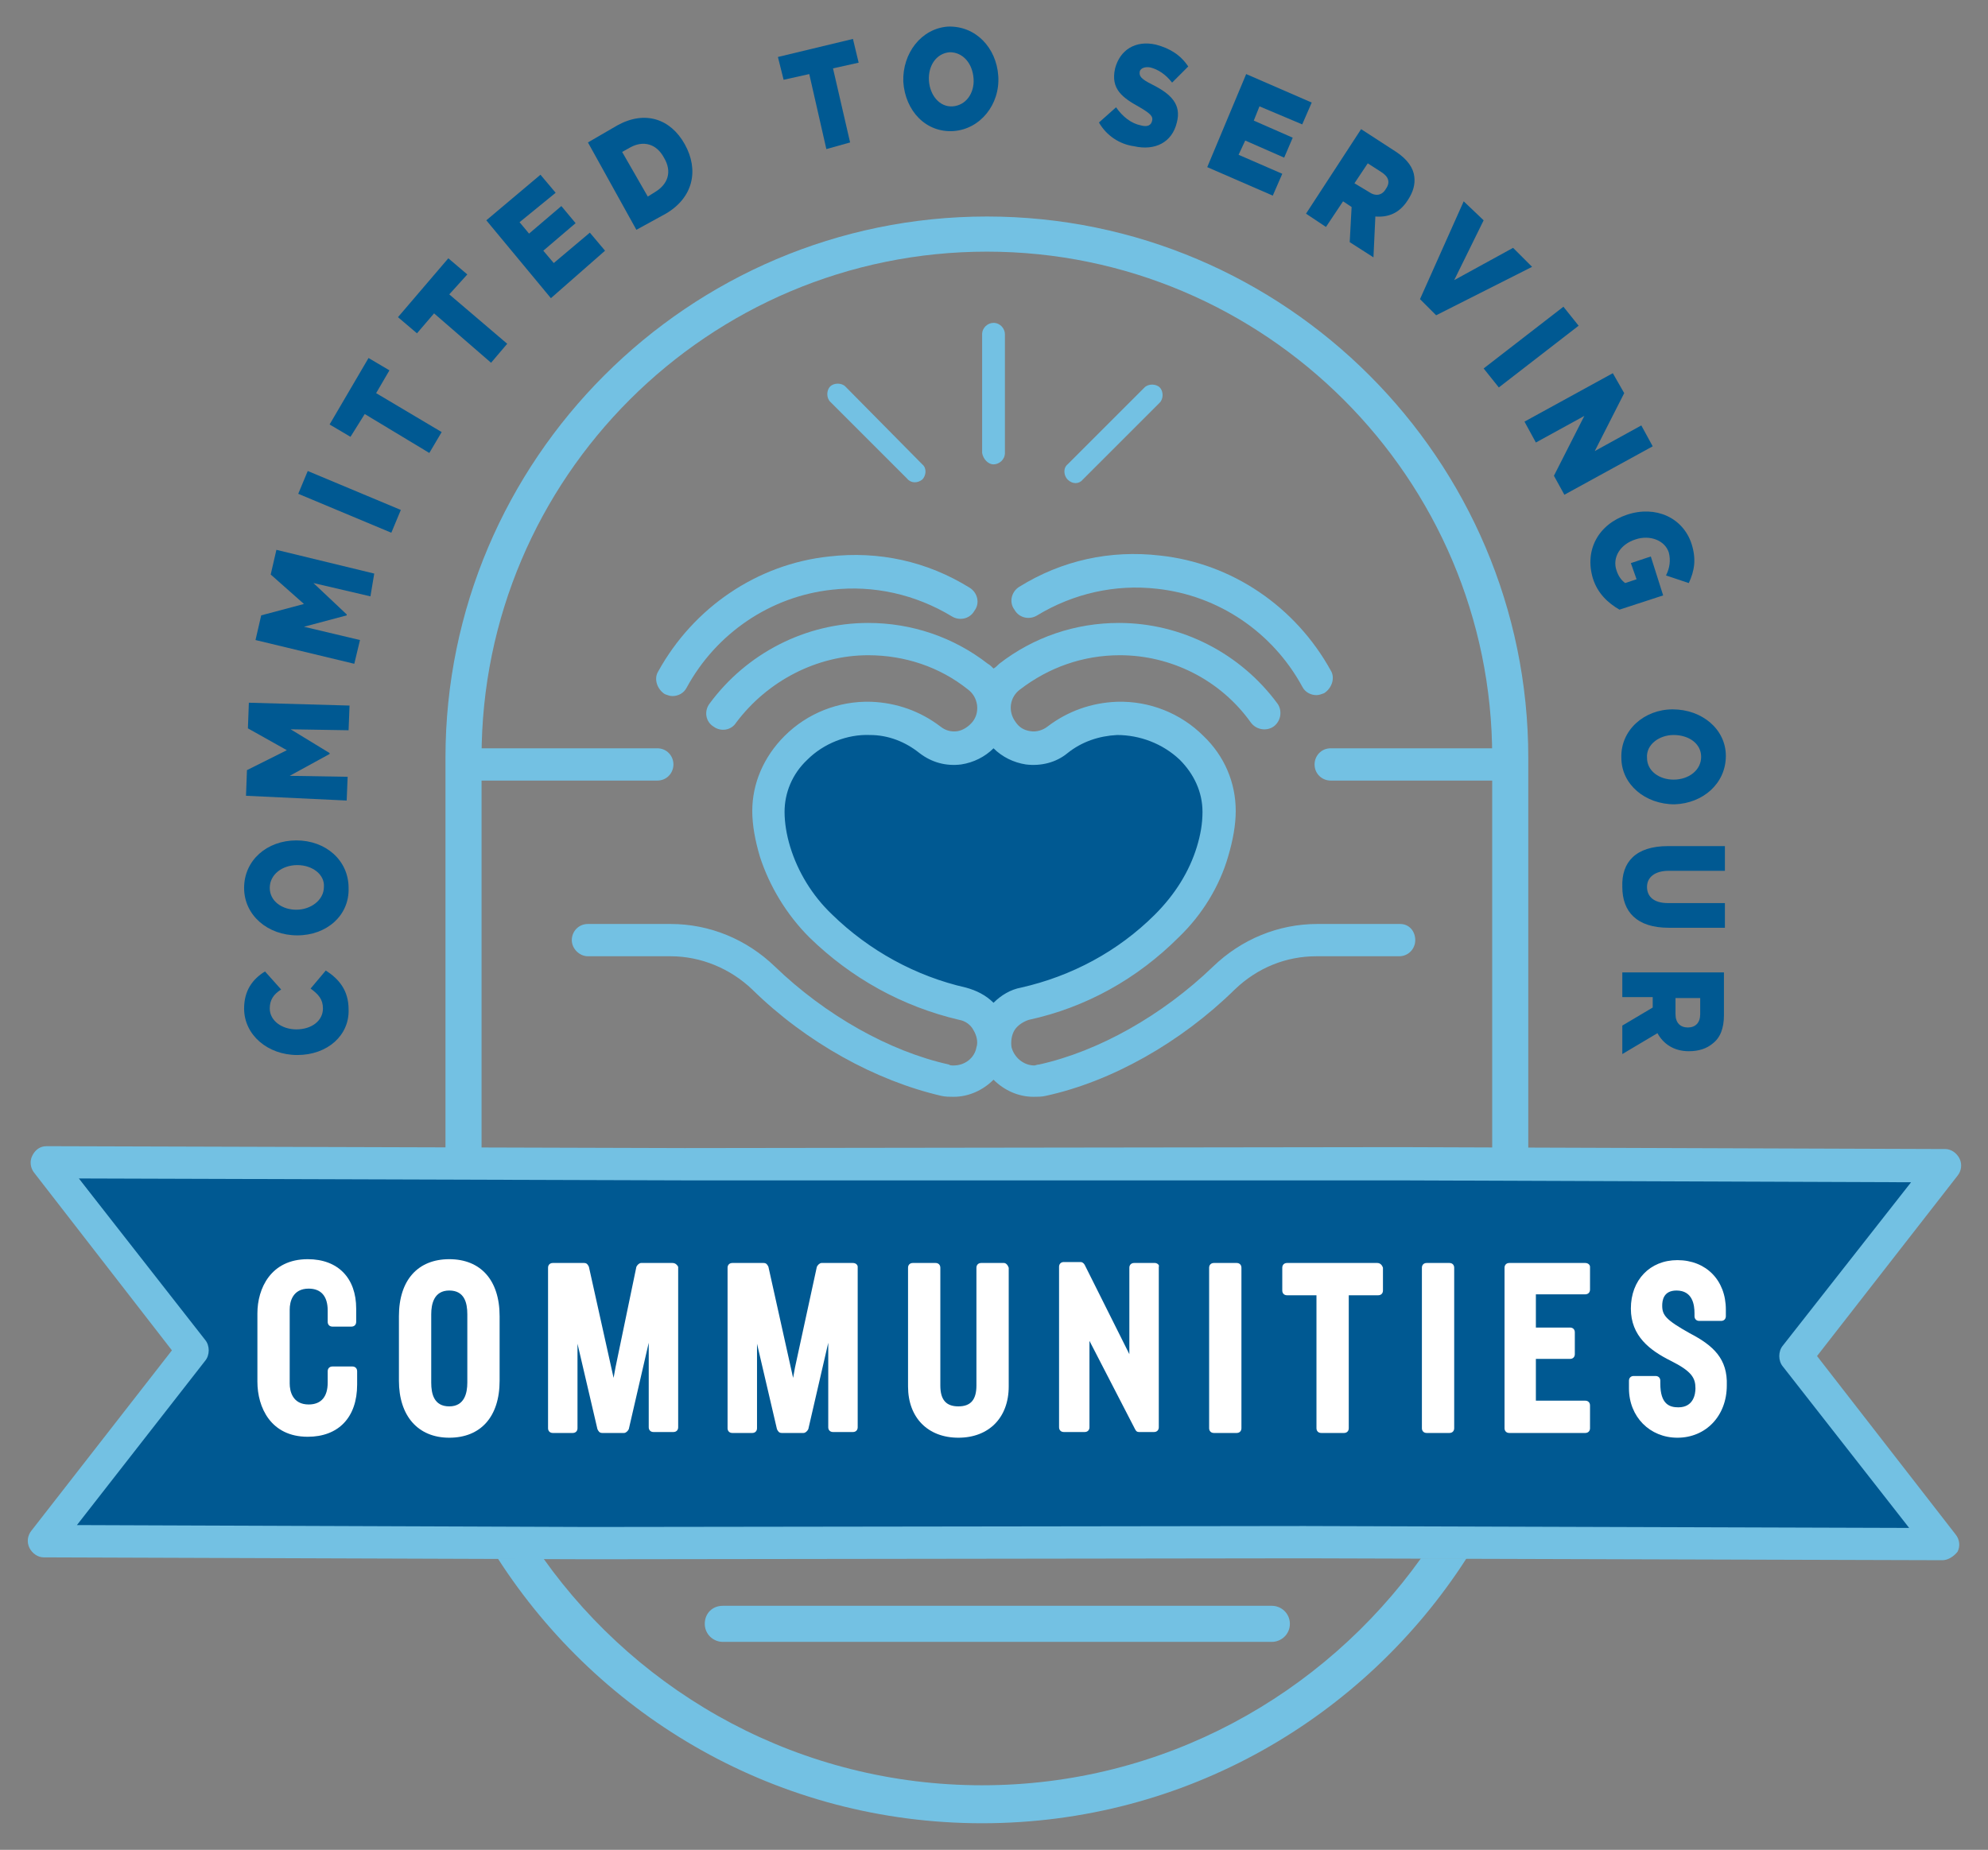
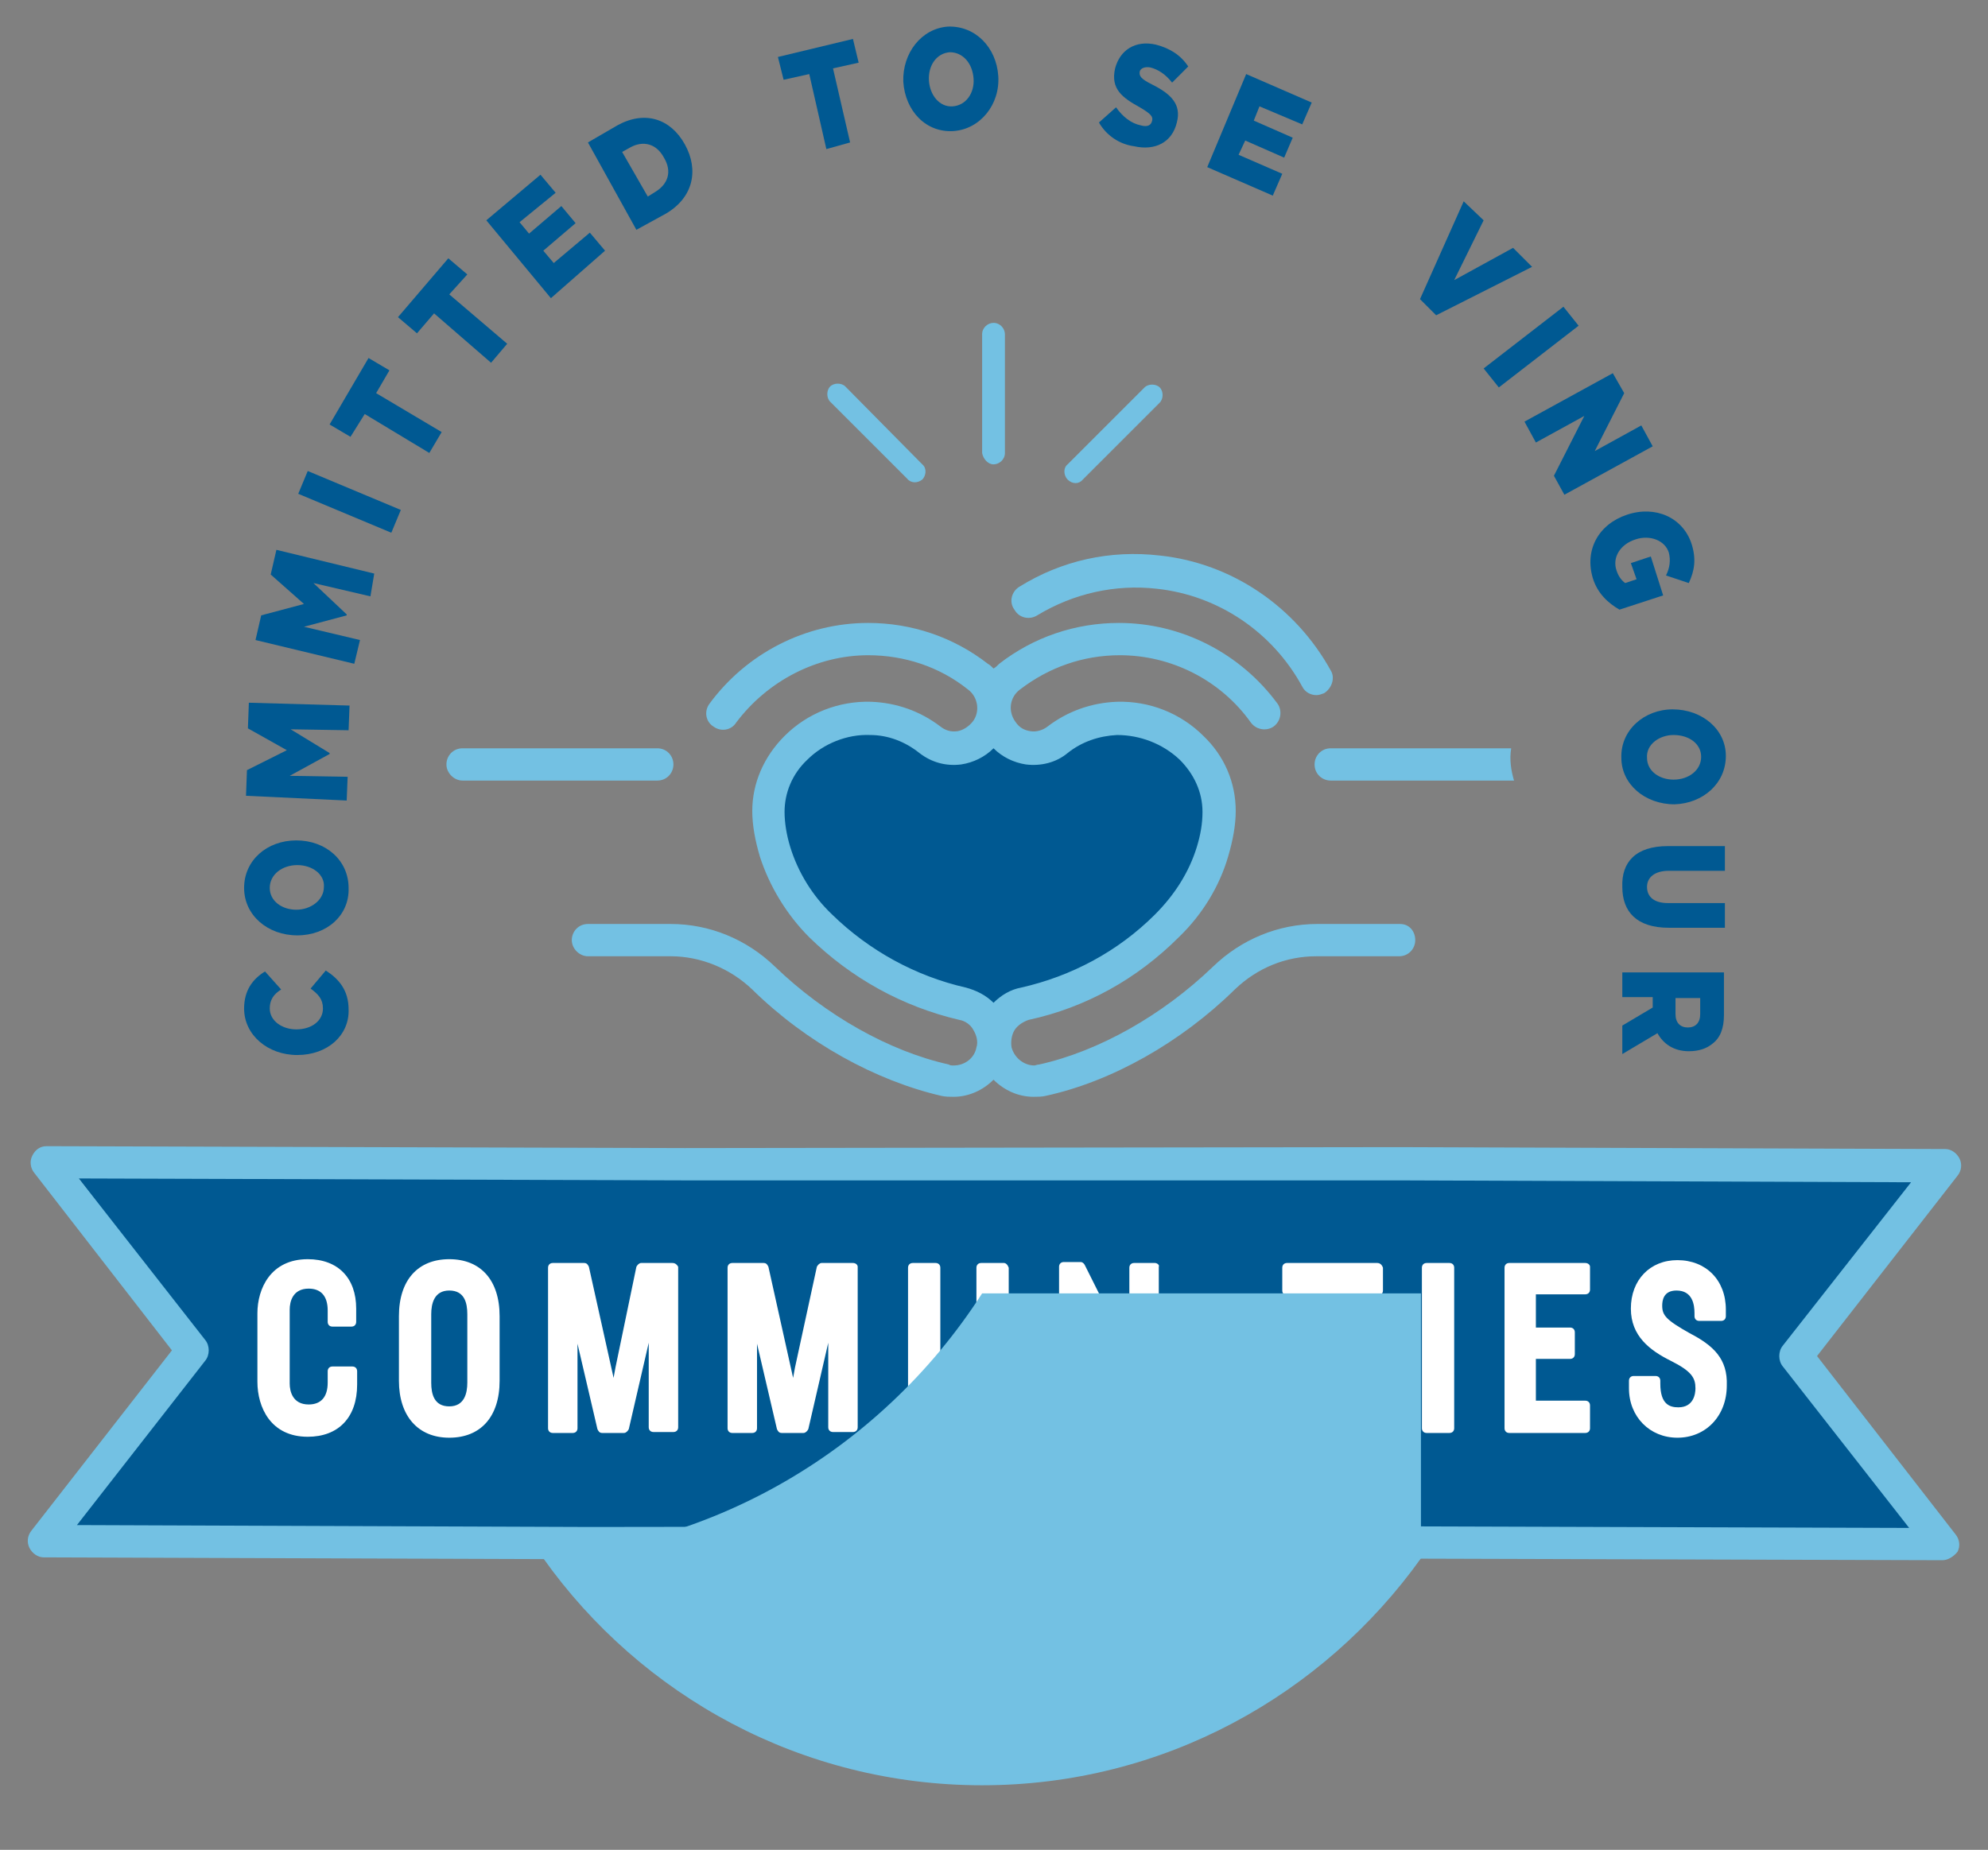
<svg xmlns="http://www.w3.org/2000/svg" version="1.1" id="Layer_1" x="0px" y="0px" viewBox="0 0 209.3 194.8" style="enable-background:new 0 0 209.3 194.8;" xml:space="preserve">
  <rect x="0" y="0" width="209.3" height="194.8" fill="#808080" stroke="none" />
  <style type="text/css">
	.st0{fill:#005992;}
	.st1{fill:#FFFFFF;}
	.st2{fill:#73C1E3;}
</style>
  <g>
    <g>
      <path class="st0" d="M138.1,160.9l64.3,0.2L189,143.7c-0.5-0.7-0.5-1.6,0-2.3l13.6-17.5l-54.5-0.2l-75.9,0.1l-64.3-0.2L21.2,141    c0.5,0.7,0.5,1.6,0,2.3L7.7,160.8l54.5,0.2L138.1,160.9z" />
    </g>
    <path class="st0" d="M126.3,78.6c-3.1-3.7-7.7-4.2-12.1-3.4c-0.7,2-2.4,3.5-5.1,3.5c-1.5,0-2.6-0.5-3.5-1.2   c-1.4,0.4-2.8,0.8-4.1,1.4c-0.5,0.2-1,0.5-1.6,0.8c-3.8-2-8.6-4-12.8-2.5c-4.6,1.7-6.9,6.7-5.8,11.3c1,4.7,4.5,8.7,8.3,11.5   c1.9,1.4,4.1,2.4,6.3,3.2c1.3,0.4,2.7,0.6,4,0.8c1.5,2.1,4.6,3,7.4,1.8c6.1-2.8,13.2-5.2,17.6-10.5   C128.8,90.7,130.5,83.6,126.3,78.6z" />
    <g>
      <path class="st0" d="M31.3,111.1L31.3,111.1c-3.1,0-5.6-2.1-5.6-4.9c0-1.9,0.9-3.1,2.2-3.9l1.7,1.9c-0.8,0.5-1.2,1.1-1.2,2    c0,1.3,1.3,2.2,2.8,2.2h0c1.6,0,2.8-0.9,2.8-2.2c0-1-0.5-1.5-1.3-2.1l1.6-1.9c1.4,0.9,2.4,2.1,2.4,4.1    C36.8,109,34.5,111.1,31.3,111.1z" />
      <path class="st0" d="M31.3,98.5L31.3,98.5c-3.1,0-5.6-2.1-5.6-5c0-2.9,2.4-5,5.5-5h0c3.1,0,5.5,2.1,5.5,5    C36.8,96.4,34.4,98.5,31.3,98.5z M31.3,91.1L31.3,91.1c-1.6,0-2.9,1-2.9,2.4c0,1.4,1.3,2.3,2.8,2.3h0c1.5,0,2.9-1,2.9-2.4    C34.2,92.1,32.9,91.1,31.3,91.1z" />
      <path class="st0" d="M25.9,83.8l0.1-2.7l4.2-2.1l-4.1-2.3l0.1-2.7l10.6,0.3l-0.1,2.6l-6.1-0.1l4.1,2.5l0,0.1l-4.2,2.3l6.1,0.1    l-0.1,2.5L25.9,83.8z" />
      <path class="st0" d="M26.9,67.4l0.6-2.6l4.5-1.2l-3.5-3.1l0.6-2.6l10.3,2.5L39,62.8L33,61.4l3.5,3.3l0,0.1L32,66l5.9,1.4l-0.6,2.5    L26.9,67.4z" />
      <path class="st0" d="M31.4,52l1-2.4l9.8,4.1l-1,2.4L31.4,52z" />
      <path class="st0" d="M38.4,43.6L36.9,46l-2.2-1.3l4.1-7l2.2,1.3l-1.4,2.4l6.9,4.1l-1.3,2.2L38.4,43.6z" />
      <path class="st0" d="M45.7,33l-1.8,2.1l-2-1.7l5.3-6.2l2,1.7L47.3,31l6.1,5.2l-1.7,2L45.7,33z" />
      <path class="st0" d="M51.2,23.2l5.7-4.8l1.6,1.9l-3.8,3.1l1,1.2l3.4-2.9l1.5,1.8l-3.4,2.9l1.1,1.3l3.8-3.2l1.6,1.9L58,31.4    L51.2,23.2z" />
      <path class="st0" d="M61.9,15l3.1-1.8c2.9-1.6,5.6-0.7,7.1,2l0,0c1.5,2.7,0.9,5.6-2,7.3l-3.1,1.7L61.9,15z M69,20.2    c1.3-0.8,1.8-2.1,0.9-3.6l0,0c-0.8-1.5-2.2-1.8-3.5-1.1L65.5,16l2.7,4.7L69,20.2z" />
      <path class="st0" d="M85.2,7.8l-2.7,0.6L81.9,6l7.9-1.9l0.6,2.5l-2.7,0.6l1.8,7.8L87,15.7L85.2,7.8z" />
      <path class="st0" d="M95.1,8.6L95.1,8.6C95,5.6,97,3,99.8,2.8c2.9-0.1,5.1,2.2,5.3,5.2l0,0c0.2,3-1.9,5.6-4.7,5.8    C97.5,14,95.3,11.7,95.1,8.6z M102.5,8.3L102.5,8.3c-0.1-1.6-1.1-2.8-2.5-2.8c-1.4,0.1-2.3,1.4-2.2,3l0,0c0.1,1.5,1.1,2.8,2.5,2.7    C101.7,11.1,102.6,9.8,102.5,8.3z" />
      <path class="st0" d="M115.7,12.9l1.8-1.6c0.7,1,1.6,1.7,2.6,1.9c0.7,0.2,1.1,0,1.2-0.5l0,0c0.1-0.4-0.1-0.7-1.3-1.4    c-1.8-1-3.1-1.9-2.6-4.1l0,0c0.5-1.9,2.1-3,4.3-2.5c1.5,0.4,2.6,1.1,3.4,2.3l-1.7,1.7c-0.7-0.9-1.5-1.4-2.3-1.6    c-0.6-0.1-1,0.1-1.1,0.4l0,0c-0.1,0.5,0.1,0.8,1.3,1.4c2,1,3.1,2.1,2.6,4l0,0c-0.5,2.1-2.3,3-4.5,2.5    C117.9,15.2,116.5,14.3,115.7,12.9z" />
      <path class="st0" d="M131.2,7.8l6.9,3l-1,2.3l-4.5-1.9l-0.6,1.5l4.1,1.8l-0.9,2.1l-4.1-1.8l-0.7,1.5l4.6,2l-1,2.3l-6.9-3    L131.2,7.8z" />
-       <path class="st0" d="M143.3,13.6l3.7,2.4c1.2,0.8,1.8,1.7,1.9,2.6c0.1,0.8-0.1,1.6-0.7,2.5l0,0c-0.9,1.4-2.1,1.8-3.4,1.7l-0.2,4.3    l-2.5-1.6l0.2-3.7l0,0l-0.9-0.6l-1.8,2.7l-2.1-1.4L143.3,13.6z M144.1,20.2c0.7,0.5,1.4,0.4,1.8-0.3l0,0c0.5-0.7,0.3-1.3-0.5-1.8    l-1.4-0.9l-1.4,2.1L144.1,20.2z" />
      <path class="st0" d="M154.1,21.2l2.1,2l-3.1,6.3l6.2-3.4l2,2l-10.1,5.1l-1.7-1.7L154.1,21.2z" />
      <path class="st0" d="M164.6,32.3l1.6,2l-8.4,6.5l-1.6-2L164.6,32.3z" />
      <path class="st0" d="M169.8,39.3l1.2,2.1l-3.1,6.1l4.9-2.7L174,47l-9.3,5.1l-1.1-2l3.2-6.3l-5.1,2.8l-1.2-2.2L169.8,39.3z" />
      <path class="st0" d="M171.3,54.2L171.3,54.2c3-1,5.9,0.3,6.8,3.1c0.5,1.6,0.3,2.8-0.3,4.1l-2.4-0.8c0.4-0.8,0.5-1.6,0.3-2.4    c-0.4-1.3-2-1.9-3.5-1.4l0,0c-1.6,0.5-2.5,1.9-2,3.3c0.2,0.6,0.5,1,0.9,1.3l1.2-0.4l-0.6-1.7l2.1-0.7l1.3,4.1l-4.6,1.5    c-1.2-0.7-2.3-1.7-2.8-3.3C166.8,57.9,168.3,55.2,171.3,54.2z" />
      <path class="st0" d="M176.1,74.7L176.1,74.7c3.1,0,5.6,2.1,5.6,4.9c0,2.9-2.4,5-5.4,5.1l0,0c-3.1,0-5.6-2.1-5.6-4.9    C170.6,76.9,173.1,74.7,176.1,74.7z M176.2,82.1L176.2,82.1c1.6,0,2.9-1,2.9-2.4c0-1.4-1.3-2.3-2.9-2.3h0c-1.5,0-2.9,1-2.8,2.4    C173.4,81.2,174.7,82.1,176.2,82.1z" />
      <path class="st0" d="M175.6,89.1h6v2.6h-5.9c-1.5,0-2.3,0.7-2.3,1.7s0.7,1.7,2.2,1.7h6v2.6h-5.9c-3.4,0-4.9-1.7-4.9-4.3    C170.7,90.8,172.2,89.1,175.6,89.1z" />
      <path class="st0" d="M181.5,102.5v4.4c0,1.4-0.4,2.4-1.2,3c-0.6,0.5-1.4,0.8-2.5,0.8h0c-1.6,0-2.7-0.8-3.3-1.9l-3.7,2.2v-3    l3.2-1.9v0v-1.1h-3.2v-2.6H181.5z M176.4,106.8c0,0.9,0.5,1.4,1.3,1.4h0c0.8,0,1.3-0.5,1.3-1.4v-1.7h-2.6V106.8z" />
    </g>
    <g>
      <path class="st1" d="M32.4,132.6c-3.9,0-5.3,3.1-5.3,5.7v7.2c0,2.7,1.4,5.8,5.3,5.8c3.2,0,5.2-2,5.2-5.5v-1.4    c0-0.3-0.2-0.5-0.5-0.5h-2.1c-0.3,0-0.5,0.2-0.5,0.5v1.2c0,1.5-0.7,2.3-2,2.3c-1.7,0-2-1.4-2-2.2v-7.8c0-0.8,0.3-2.2,2-2.2    c1.3,0,2,0.8,2,2.3v1.2c0,0.3,0.2,0.5,0.5,0.5H37c0.3,0,0.5-0.2,0.5-0.5v-1.4C37.5,134.6,35.6,132.6,32.4,132.6z" />
      <path class="st1" d="M47.3,132.6c-3.3,0-5.3,2.2-5.3,6v6.8c0,3.7,2,6,5.3,6c3.3,0,5.3-2.2,5.3-6v-6.8    C52.6,134.8,50.6,132.6,47.3,132.6z M45.4,138.4c0-1.1,0.3-2.5,1.9-2.5c1.6,0,1.9,1.3,1.9,2.5v7.2c0,1.1-0.3,2.5-1.9,2.5    c-1.6,0-1.9-1.3-1.9-2.5V138.4z" />
      <path class="st1" d="M70.8,133h-3.3c-0.2,0-0.4,0.2-0.5,0.4L64.8,144l-0.2,1.1l-2.6-11.7c-0.1-0.2-0.2-0.4-0.5-0.4h-3.3    c-0.3,0-0.5,0.2-0.5,0.5v16.9c0,0.3,0.2,0.5,0.5,0.5h2.1c0.3,0,0.5-0.2,0.5-0.5v-8.9l2.1,9c0.1,0.2,0.2,0.4,0.5,0.4h2.3    c0.2,0,0.4-0.2,0.5-0.4l2.1-9.1v8.9c0,0.3,0.2,0.5,0.5,0.5h2.1c0.3,0,0.5-0.2,0.5-0.5v-16.9C71.3,133.2,71.1,133,70.8,133z" />
      <path class="st1" d="M89.8,133h-3.3c-0.2,0-0.4,0.2-0.5,0.4L83.7,144l-0.2,1.1l-2.6-11.7c-0.1-0.2-0.2-0.4-0.5-0.4h-3.3    c-0.3,0-0.5,0.2-0.5,0.5v16.9c0,0.3,0.2,0.5,0.5,0.5h2.1c0.3,0,0.5-0.2,0.5-0.5v-8.9l2.1,9c0.1,0.2,0.2,0.4,0.5,0.4h2.3    c0.2,0,0.4-0.2,0.5-0.4l2.1-9.1v8.9c0,0.3,0.2,0.5,0.5,0.5h2.1c0.3,0,0.5-0.2,0.5-0.5v-16.9C90.3,133.2,90.1,133,89.8,133z" />
      <path class="st1" d="M105.7,133h-2.4c-0.3,0-0.5,0.2-0.5,0.5v12.4c0,1.5-0.6,2.2-1.9,2.2c-1.3,0-1.9-0.7-1.9-2.2v-12.4    c0-0.3-0.2-0.5-0.5-0.5h-2.4c-0.3,0-0.5,0.2-0.5,0.5V146c0,3.3,2.1,5.4,5.3,5.4c3.2,0,5.3-2.1,5.3-5.4v-12.5    C106.1,133.2,105.9,133,105.7,133z" />
      <path class="st1" d="M121.6,133h-2.2c-0.3,0-0.5,0.2-0.5,0.5v9.1l-4.7-9.4c-0.1-0.2-0.3-0.3-0.4-0.3H112c-0.3,0-0.5,0.2-0.5,0.5    v16.9c0,0.3,0.2,0.5,0.5,0.5h2.2c0.3,0,0.5-0.2,0.5-0.5v-9.1l4.8,9.3c0.1,0.2,0.2,0.3,0.4,0.3h1.6c0.3,0,0.5-0.2,0.5-0.5v-16.9    C122.1,133.2,121.8,133,121.6,133z" />
-       <path class="st1" d="M130.2,133h-2.4c-0.3,0-0.5,0.2-0.5,0.5v16.9c0,0.3,0.2,0.5,0.5,0.5h2.4c0.3,0,0.5-0.2,0.5-0.5v-16.9    C130.7,133.2,130.5,133,130.2,133z" />
      <path class="st1" d="M145,133h-9.5c-0.3,0-0.5,0.2-0.5,0.5v2.4c0,0.3,0.2,0.5,0.5,0.5h3.1v14c0,0.3,0.2,0.5,0.5,0.5h2.4    c0.3,0,0.5-0.2,0.5-0.5v-14h3.1c0.3,0,0.5-0.2,0.5-0.5v-2.4C145.5,133.2,145.3,133,145,133z" />
      <path class="st1" d="M152.6,133h-2.4c-0.3,0-0.5,0.2-0.5,0.5v16.9c0,0.3,0.2,0.5,0.5,0.5h2.4c0.3,0,0.5-0.2,0.5-0.5v-16.9    C153.1,133.2,152.9,133,152.6,133z" />
      <path class="st1" d="M166.9,133h-8c-0.3,0-0.5,0.2-0.5,0.5v16.9c0,0.3,0.2,0.5,0.5,0.5h8c0.3,0,0.5-0.2,0.5-0.5V148    c0-0.3-0.2-0.5-0.5-0.5h-5.2v-4.4h3.6c0.3,0,0.5-0.2,0.5-0.5v-2.3c0-0.3-0.2-0.5-0.5-0.5h-3.6v-3.5h5.2c0.3,0,0.5-0.2,0.5-0.5    v-2.4C167.4,133.2,167.2,133,166.9,133z" />
      <path class="st1" d="M177.9,140.4c-2.5-1.4-2.9-1.9-2.9-2.9c0-0.5,0.1-1.6,1.5-1.6c1.7,0,1.9,1.5,1.9,2.4v0.3    c0,0.3,0.2,0.5,0.5,0.5h2.3c0.3,0,0.5-0.2,0.5-0.5v-0.7c0-3.1-2.1-5.2-5.1-5.2c-2.9,0-4.9,2.1-4.9,5.1c0,2.9,2,4.4,4.2,5.5    c2.2,1.1,2.6,1.8,2.6,2.9c0,0.6-0.2,2-1.8,2c-0.9,0-1.9-0.3-1.9-2.5v-0.3c0-0.3-0.2-0.5-0.5-0.5H172c-0.3,0-0.5,0.2-0.5,0.5v0.8    c0,3,2.2,5.2,5.1,5.2c3,0,5.2-2.3,5.2-5.5C181.9,143.1,180.4,141.7,177.9,140.4z" />
    </g>
    <g>
-       <path class="st2" d="M102.1,61.9c-4.5-2.8-9.6-3.9-14.8-3.3c-7.6,0.8-14.3,5.4-18,12.1c-0.5,0.8-0.1,1.9,0.7,2.4    c0.3,0.1,0.5,0.2,0.8,0.2c0.6,0,1.2-0.3,1.5-0.9c3.1-5.7,8.8-9.6,15.3-10.3c4.4-0.5,8.8,0.5,12.6,2.8c0.8,0.5,1.9,0.3,2.4-0.6    C103.2,63.5,102.9,62.4,102.1,61.9L102.1,61.9z" />
      <path class="st2" d="M69.2,78.8H48.7c-1,0-1.7,0.8-1.7,1.7s0.8,1.7,1.7,1.7h20.5c1,0,1.7-0.8,1.7-1.7S70.2,78.8,69.2,78.8    L69.2,78.8z" />
      <path class="st2" d="M159.1,78.8h-19c-1,0-1.7,0.8-1.7,1.7c0,1,0.8,1.7,1.7,1.7h19.3C159.1,81.2,158.9,80,159.1,78.8z" />
      <path class="st2" d="M104.6,105.6c-0.8-0.8-1.8-1.3-2.9-1.6c-5.3-1.2-10.2-3.9-14.1-7.7c-2.1-2-3.6-4.5-4.4-7.1    c-0.4-1.3-0.6-2.6-0.6-3.7c0-2,0.8-4,2.4-5.5c1.7-1.7,4.2-2.7,6.6-2.6c1.9,0,3.7,0.7,5.2,1.9c1.3,1,2.8,1.4,4.4,1.2    c1.3-0.2,2.5-0.8,3.4-1.7c0.9,0.9,2.1,1.5,3.4,1.7c1.6,0.2,3.2-0.2,4.4-1.2c1.5-1.2,3.3-1.8,5.2-1.9c2.4,0,4.8,0.9,6.6,2.6    c1.5,1.5,2.4,3.4,2.4,5.5c0,1.2-0.2,2.4-0.6,3.7c-0.8,2.6-2.3,5-4.4,7.1c-3.9,3.9-8.8,6.5-14.1,7.7    C106.4,104.2,105.4,104.8,104.6,105.6L104.6,105.6z M147.4,97.3h-8.7c-4.1,0-8,1.6-11,4.5c-5.3,5.1-12,8.9-18.3,10.3    c-0.2,0-0.4,0.1-0.5,0.1c-1.1,0-2.1-0.8-2.4-1.9c-0.1-0.6,0-1.3,0.3-1.8c0.3-0.5,0.9-0.9,1.5-1.1c6-1.3,11.4-4.3,15.8-8.7    c2.5-2.4,4.3-5.4,5.2-8.5c0.5-1.7,0.8-3.3,0.8-4.8c0-3-1.2-5.8-3.4-7.9c-2.4-2.4-5.7-3.7-9.1-3.6c-2.7,0.1-5.2,1-7.3,2.6    c-0.5,0.4-1.2,0.6-1.8,0.5c-0.7-0.1-1.2-0.4-1.6-1c-0.8-1.1-0.6-2.6,0.5-3.4c3-2.3,6.6-3.6,10.5-3.6c5.4,0,10.6,2.6,13.8,7.1    c0.6,0.8,1.7,0.9,2.4,0.4c0.8-0.6,0.9-1.7,0.4-2.4c-3.9-5.3-10.1-8.5-16.7-8.5c-4.6,0-9,1.5-12.6,4.3c-0.2,0.2-0.4,0.4-0.6,0.5    c-0.2-0.2-0.4-0.4-0.6-0.5c-3.6-2.8-8-4.3-12.6-4.3c-6.6,0-12.8,3.2-16.7,8.5c-0.6,0.8-0.4,1.9,0.4,2.4c0.8,0.6,1.9,0.4,2.4-0.4    C80.8,71.7,86,69,91.4,69c3.8,0,7.5,1.2,10.5,3.6c1.1,0.8,1.3,2.4,0.5,3.4c-0.4,0.5-1,0.9-1.6,1c-0.7,0.1-1.3-0.1-1.8-0.5    c-2.1-1.6-4.6-2.5-7.3-2.6c-3.4-0.1-6.7,1.2-9.1,3.6c-2.2,2.2-3.4,5-3.4,7.9c0,1.5,0.3,3.1,0.8,4.8c1,3.1,2.8,6.1,5.2,8.5    c4.4,4.3,9.8,7.3,15.8,8.7c0.6,0.1,1.2,0.5,1.5,1.1c0.3,0.5,0.5,1.2,0.3,1.8c-0.2,1.1-1.2,1.9-2.4,1.9c-0.2,0-0.4,0-0.5-0.1    c-6.3-1.4-13-5.2-18.3-10.3c-3-2.9-6.9-4.5-11-4.5h-8.7c-1,0-1.7,0.8-1.7,1.7s0.8,1.7,1.7,1.7h8.7c3.2,0,6.3,1.3,8.6,3.5    c5.7,5.6,13,9.6,19.9,11.2c0.4,0.1,0.9,0.1,1.3,0.1c1.6,0,3.1-0.7,4.2-1.8c1.1,1.1,2.6,1.8,4.2,1.8c0.4,0,0.9,0,1.3-0.1    c6.9-1.5,14.2-5.6,19.9-11.2c2.4-2.3,5.4-3.5,8.6-3.5h8.7c1,0,1.7-0.8,1.7-1.7S148.4,97.3,147.4,97.3L147.4,97.3z" />
-       <path class="st2" d="M149.6,164.1c-10.3,14.4-27.1,23.9-46.2,23.9c-19,0-35.9-9.4-46.2-23.9h-4.8c10.8,16.8,29.6,27.9,51,27.9    c21.4,0,40.2-11.1,51-27.9H149.6z" />
-       <path class="st2" d="M157.2,122.1c1.2-0.5,2.6-0.5,3.7,0V79.8c0-31.4-25.6-57-57-57c-31.4,0-57,25.6-57,57v42.7    c0.2-0.1,0.4-0.2,0.6-0.2c1-0.3,2.2-0.1,3.2,0.4v-43c0-29.4,23.9-53.2,53.2-53.2s53.2,23.9,53.2,53.2V122.1z" />
+       <path class="st2" d="M149.6,164.1c-10.3,14.4-27.1,23.9-46.2,23.9c-19,0-35.9-9.4-46.2-23.9h-4.8c21.4,0,40.2-11.1,51-27.9H149.6z" />
      <path class="st2" d="M204.5,164.3C204.5,164.3,204.5,164.3,204.5,164.3l-67.2-0.2l-75.2,0.1c0,0,0,0,0,0L4.6,164    c-0.6,0-1.2-0.4-1.5-1c-0.3-0.6-0.2-1.3,0.2-1.8l14.8-19L3.6,123.5c-0.4-0.5-0.5-1.2-0.2-1.8c0.3-0.6,0.8-1,1.5-1c0,0,0,0,0,0    l67.2,0.2l75.2-0.1l57.5,0.2c0.6,0,1.2,0.4,1.5,1c0.3,0.6,0.2,1.3-0.2,1.8l-14.8,19l14.6,18.8c0.4,0.5,0.5,1.2,0.2,1.8    C205.7,163.9,205.1,164.3,204.5,164.3z M137.3,160.7l63.7,0.2l-13.3-17c-0.5-0.6-0.5-1.6,0-2.2l13.5-17.2l-54-0.2L72,124.3    l-63.7-0.2l13.3,17c0.5,0.6,0.5,1.6,0,2.2L8.1,160.6l54,0.2L137.3,160.7z" />
      <path class="st2" d="M104.6,48.9c0.6,0,1.2-0.5,1.2-1.2V35.2c0-0.6-0.5-1.2-1.2-1.2c-0.6,0-1.2,0.5-1.2,1.2v12.5    C103.5,48.3,104,48.9,104.6,48.9z" />
      <path class="st2" d="M107.3,61.8c4.5-2.8,9.6-3.9,14.8-3.3c7.6,0.8,14.3,5.4,18,12.1c0.5,0.8,0.1,1.9-0.7,2.4    c-0.3,0.1-0.5,0.2-0.8,0.2c-0.6,0-1.2-0.3-1.5-0.9c-3.1-5.7-8.8-9.6-15.3-10.3c-4.4-0.5-8.8,0.5-12.6,2.8    c-0.8,0.5-1.9,0.3-2.4-0.6C106.2,63.4,106.5,62.3,107.3,61.8L107.3,61.8z" />
      <path class="st2" d="M97.1,50.5c0.4-0.4,0.5-1.2,0-1.6L89,40.7c-0.4-0.4-1.2-0.4-1.6,0c-0.4,0.4-0.4,1.2,0,1.6l8.1,8.1    C95.9,50.9,96.6,50.9,97.1,50.5z" />
      <path class="st2" d="M112.4,50.5c-0.4-0.4-0.5-1.2,0-1.6l8.1-8.1c0.4-0.4,1.2-0.4,1.6,0c0.4,0.4,0.4,1.2,0,1.6l-8.1,8.1    C113.6,51,112.9,51,112.4,50.5z" />
      <g>
        <path class="st2" d="M133.9,172.9H76.1c-1,0-1.9-0.8-1.9-1.9s0.8-1.9,1.9-1.9h57.8c1,0,1.9,0.8,1.9,1.9S134.9,172.9,133.9,172.9z     " />
      </g>
    </g>
  </g>
</svg>